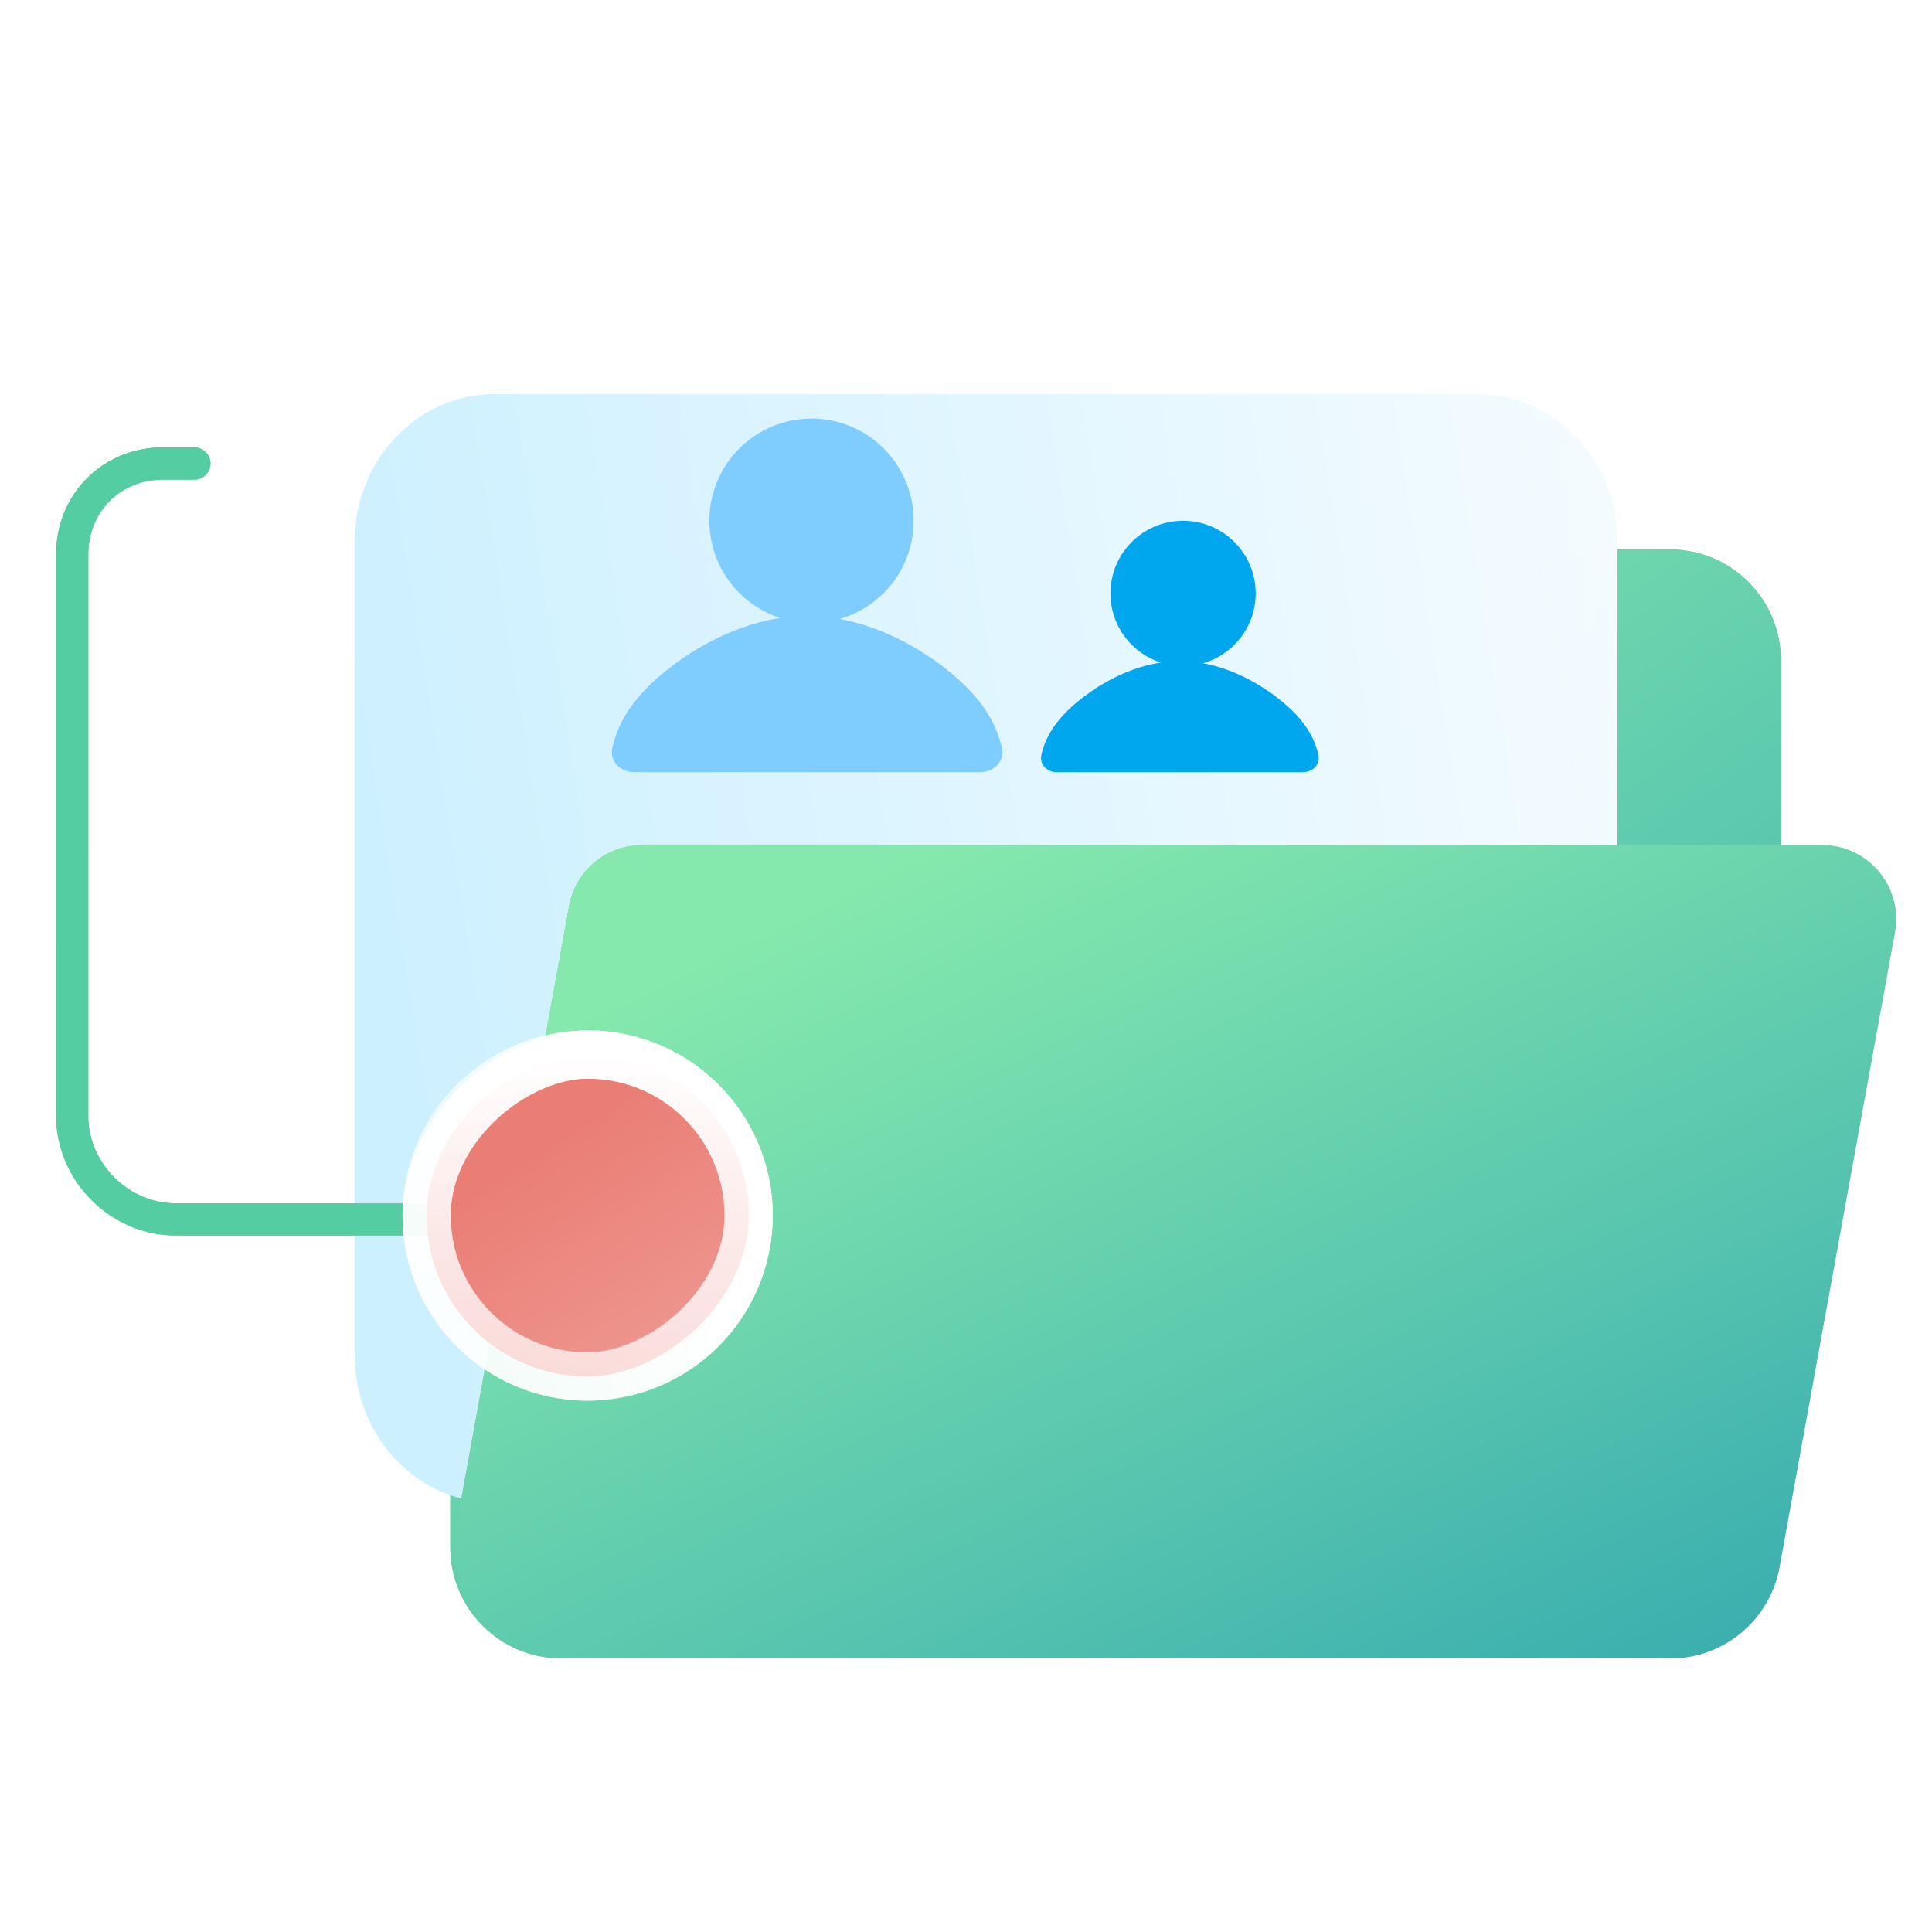
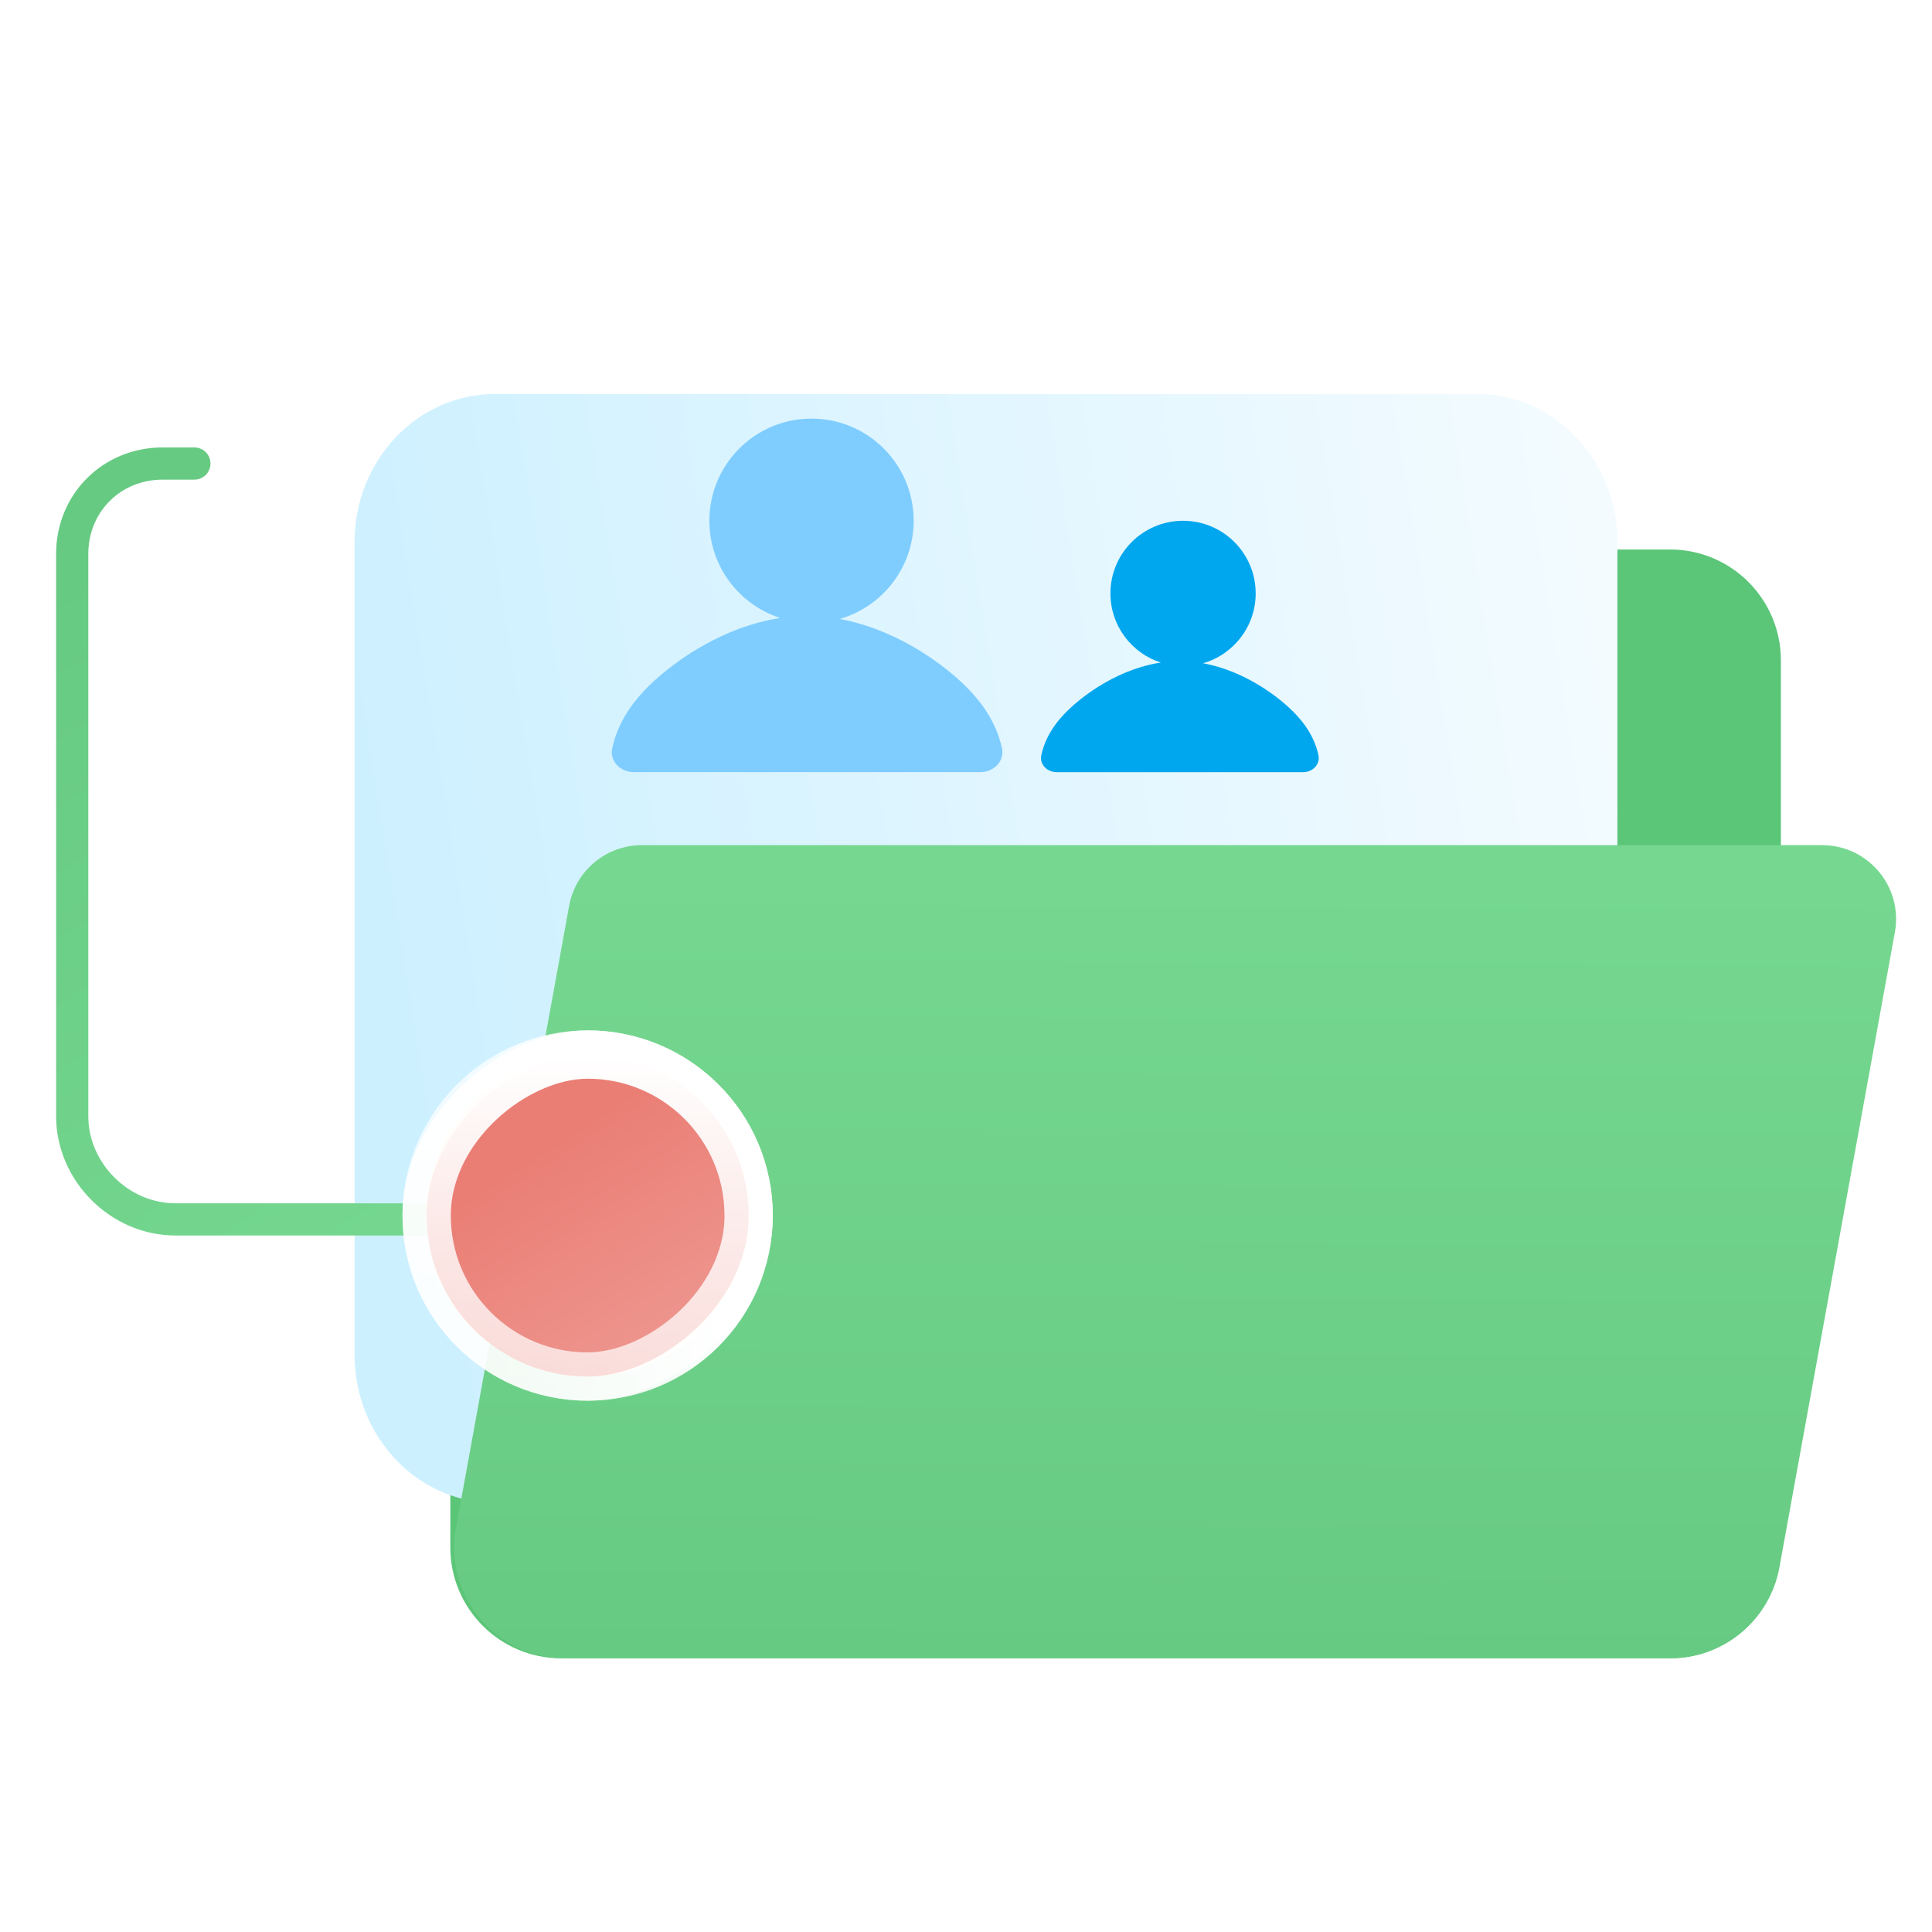
<svg xmlns="http://www.w3.org/2000/svg" width="120" height="120" viewBox="0 0 120 120" fill="none">
  <path d="M110.614 41.017C110.614 37.214 107.531 34.13 103.727 34.13H80.771C76.967 34.13 73.884 37.214 73.884 41.017V45.609H34.858C31.054 45.609 27.971 48.692 27.971 52.496V96.113C27.971 99.916 31.054 103 34.858 103H103.727C107.531 103 110.614 99.916 110.614 96.113V41.017Z" fill="#5BC578" />
-   <path d="M110.614 41.017C110.614 37.214 107.531 34.13 103.727 34.13H80.771C76.967 34.13 73.884 37.214 73.884 41.017V45.609H34.858C31.054 45.609 27.971 48.692 27.971 52.496V96.113C27.971 99.916 31.054 103 34.858 103H103.727C107.531 103 110.614 99.916 110.614 96.113V41.017Z" fill="url(#paint0_linear_4081_69854)" />
  <g filter="url(#filter0_i_4081_69854)">
    <path d="M90.987 24.183C90.987 19.111 87.085 15 82.272 15H21.267C16.454 15 12.552 19.111 12.552 24.183V74.687C12.552 79.758 16.454 83.87 21.267 83.87H82.272C87.085 83.87 90.987 79.758 90.987 74.687V24.183Z" fill="url(#paint1_linear_4081_69854)" />
  </g>
  <path fill-rule="evenodd" clip-rule="evenodd" d="M74.724 41.195C76.611 40.656 77.993 38.917 77.993 36.857C77.993 34.365 75.973 32.346 73.482 32.346C70.99 32.346 68.971 34.365 68.971 36.857C68.971 38.866 70.284 40.569 72.1 41.152C70.226 41.437 68.474 42.356 67.122 43.427C65.815 44.461 64.966 45.569 64.678 46.907C64.555 47.48 65.044 47.961 65.63 47.961L73.284 47.961H80.939C81.525 47.961 82.014 47.48 81.891 46.907C81.603 45.569 80.754 44.461 79.447 43.427C78.156 42.404 76.501 41.521 74.724 41.195Z" fill="#00A7EE" />
  <path fill-rule="evenodd" clip-rule="evenodd" d="M52.154 38.444C54.807 37.685 56.749 35.241 56.749 32.344C56.749 28.84 53.909 26 50.405 26C46.902 26 44.061 28.84 44.061 32.344C44.061 35.17 45.908 37.564 48.461 38.385C45.827 38.786 43.365 40.078 41.464 41.583C39.626 43.038 38.432 44.596 38.027 46.478C37.854 47.283 38.541 47.959 39.365 47.959L50.13 47.959H60.895C61.719 47.959 62.407 47.283 62.234 46.478C61.829 44.596 60.635 43.038 58.797 41.583C56.981 40.145 54.654 38.903 52.154 38.444Z" fill="#7FCDFF" />
  <path d="M12.074 28.791L10.098 28.791C6.94 28.791 4.485 31.245 4.485 34.404L4.485 69.326C4.485 72.797 7.428 75.739 10.899 75.739L32.64 75.739" stroke="url(#paint2_linear_4081_69854)" stroke-width="2" stroke-linecap="round" />
-   <path d="M12.074 28.791L10.098 28.791C6.94 28.791 4.485 31.245 4.485 34.404L4.485 69.326C4.485 72.797 7.428 75.739 10.899 75.739L32.64 75.739" stroke="#54CDA2" stroke-width="2" stroke-linecap="round" />
  <path d="M117.694 57.907C118.207 55.089 116.041 52.494 113.177 52.494H39.867C37.648 52.494 35.746 54.081 35.349 56.264L28.328 94.88C27.56 99.107 30.807 102.998 35.104 102.998H103.748C107.076 102.998 109.928 100.618 110.524 97.344L117.694 57.907Z" fill="url(#paint3_linear_4081_69854)" />
-   <path d="M117.694 57.907C118.207 55.089 116.041 52.494 113.177 52.494H39.867C37.648 52.494 35.746 54.081 35.349 56.264L28.328 94.88C27.56 99.107 30.807 102.998 35.104 102.998H103.748C107.076 102.998 109.928 100.618 110.524 97.344L117.694 57.907Z" fill="url(#paint4_linear_4081_69854)" />
  <path d="M36.5 85.5C30.977 85.5 26.5 81.023 26.5 75.5C26.5 69.977 30.977 65.5 36.5 65.5C42.023 65.5 46.5 69.977 46.5 75.5C46.5 81.023 42.023 85.5 36.5 85.5Z" fill="url(#paint5_linear_4081_69854)" stroke="url(#paint6_linear_4081_69854)" stroke-width="3" />
  <rect x="26.5" y="85.5" width="20" height="20" rx="10" transform="rotate(-90 26.5 85.5)" fill="url(#paint7_linear_4081_69854)" />
  <rect x="26.5" y="85.5" width="20" height="20" rx="10" transform="rotate(-90 26.5 85.5)" fill="url(#paint8_linear_4081_69854)" />
  <rect x="26.5" y="85.5" width="20" height="20" rx="10" transform="rotate(-90 26.5 85.5)" stroke="url(#paint9_linear_4081_69854)" stroke-width="3" />
  <defs>
    <filter id="filter0_i_4081_69854" x="12.552" y="15" width="87.909" height="78.343" filterUnits="userSpaceOnUse" color-interpolation-filters="sRGB">
      <feFlood flood-opacity="0" result="BackgroundImageFix" />
      <feBlend mode="normal" in="SourceGraphic" in2="BackgroundImageFix" result="shape" />
      <feColorMatrix in="SourceAlpha" type="matrix" values="0 0 0 0 0 0 0 0 0 0 0 0 0 0 0 0 0 0 127 0" result="hardAlpha" />
      <feOffset dx="9.474" dy="9.474" />
      <feGaussianBlur stdDeviation="10.895" />
      <feComposite in2="hardAlpha" operator="arithmetic" k2="-1" k3="1" />
      <feColorMatrix type="matrix" values="0 0 0 0 0.522 0 0 0 0 0.776 0 0 0 0 1 0 0 0 0.18 0" />
      <feBlend mode="normal" in2="shape" result="effect1_innerShadow_4081_69854" />
    </filter>
    <linearGradient id="paint0_linear_4081_69854" x1="68.334" y1="25.195" x2="144.965" y2="133.587" gradientUnits="userSpaceOnUse">
      <stop stop-color="#85E9AD" />
      <stop offset="1" stop-color="#0D8AB1" />
    </linearGradient>
    <linearGradient id="paint1_linear_4081_69854" x1="12.552" y1="37.478" x2="89.372" y2="25.08" gradientUnits="userSpaceOnUse">
      <stop stop-color="#CDF0FF" />
      <stop offset="1" stop-color="#F3FBFF" />
    </linearGradient>
    <linearGradient id="paint2_linear_4081_69854" x1="31.27" y1="76" x2="5.544" y2="34.572" gradientUnits="userSpaceOnUse">
      <stop stop-color="#76D890" />
      <stop offset="1" stop-color="#67CA82" />
    </linearGradient>
    <linearGradient id="paint3_linear_4081_69854" x1="59.77" y1="54.5" x2="59.482" y2="103.013" gradientUnits="userSpaceOnUse">
      <stop stop-color="#76D890" />
      <stop offset="1" stop-color="#67CA82" />
    </linearGradient>
    <linearGradient id="paint4_linear_4081_69854" x1="71.953" y1="45.941" x2="118.367" y2="142.952" gradientUnits="userSpaceOnUse">
      <stop stop-color="#85E9AD" />
      <stop offset="1" stop-color="#0D8AB1" />
    </linearGradient>
    <linearGradient id="paint5_linear_4081_69854" x1="33.625" y1="65.917" x2="41.771" y2="87" gradientUnits="userSpaceOnUse">
      <stop stop-color="#FBBB3D" />
      <stop offset="1" stop-color="white" />
    </linearGradient>
    <linearGradient id="paint6_linear_4081_69854" x1="46.336" y1="75.301" x2="-15.25" y2="75.5" gradientUnits="userSpaceOnUse">
      <stop stop-color="white" />
      <stop offset="1" stop-color="white" stop-opacity="0" />
    </linearGradient>
    <linearGradient id="paint7_linear_4081_69854" x1="46.414" y1="103.259" x2="-16.5" y2="119" gradientUnits="userSpaceOnUse">
      <stop stop-color="#FDDD69" />
      <stop offset="1" stop-color="white" />
    </linearGradient>
    <linearGradient id="paint8_linear_4081_69854" x1="46.955" y1="102.682" x2="-19.432" y2="145.023" gradientUnits="userSpaceOnUse">
      <stop stop-color="#EA7E75" />
      <stop offset="1" stop-color="white" />
    </linearGradient>
    <linearGradient id="paint9_linear_4081_69854" x1="46.336" y1="98.301" x2="-15.25" y2="98.5" gradientUnits="userSpaceOnUse">
      <stop stop-color="white" />
      <stop offset="1" stop-color="white" stop-opacity="0" />
    </linearGradient>
  </defs>
</svg>